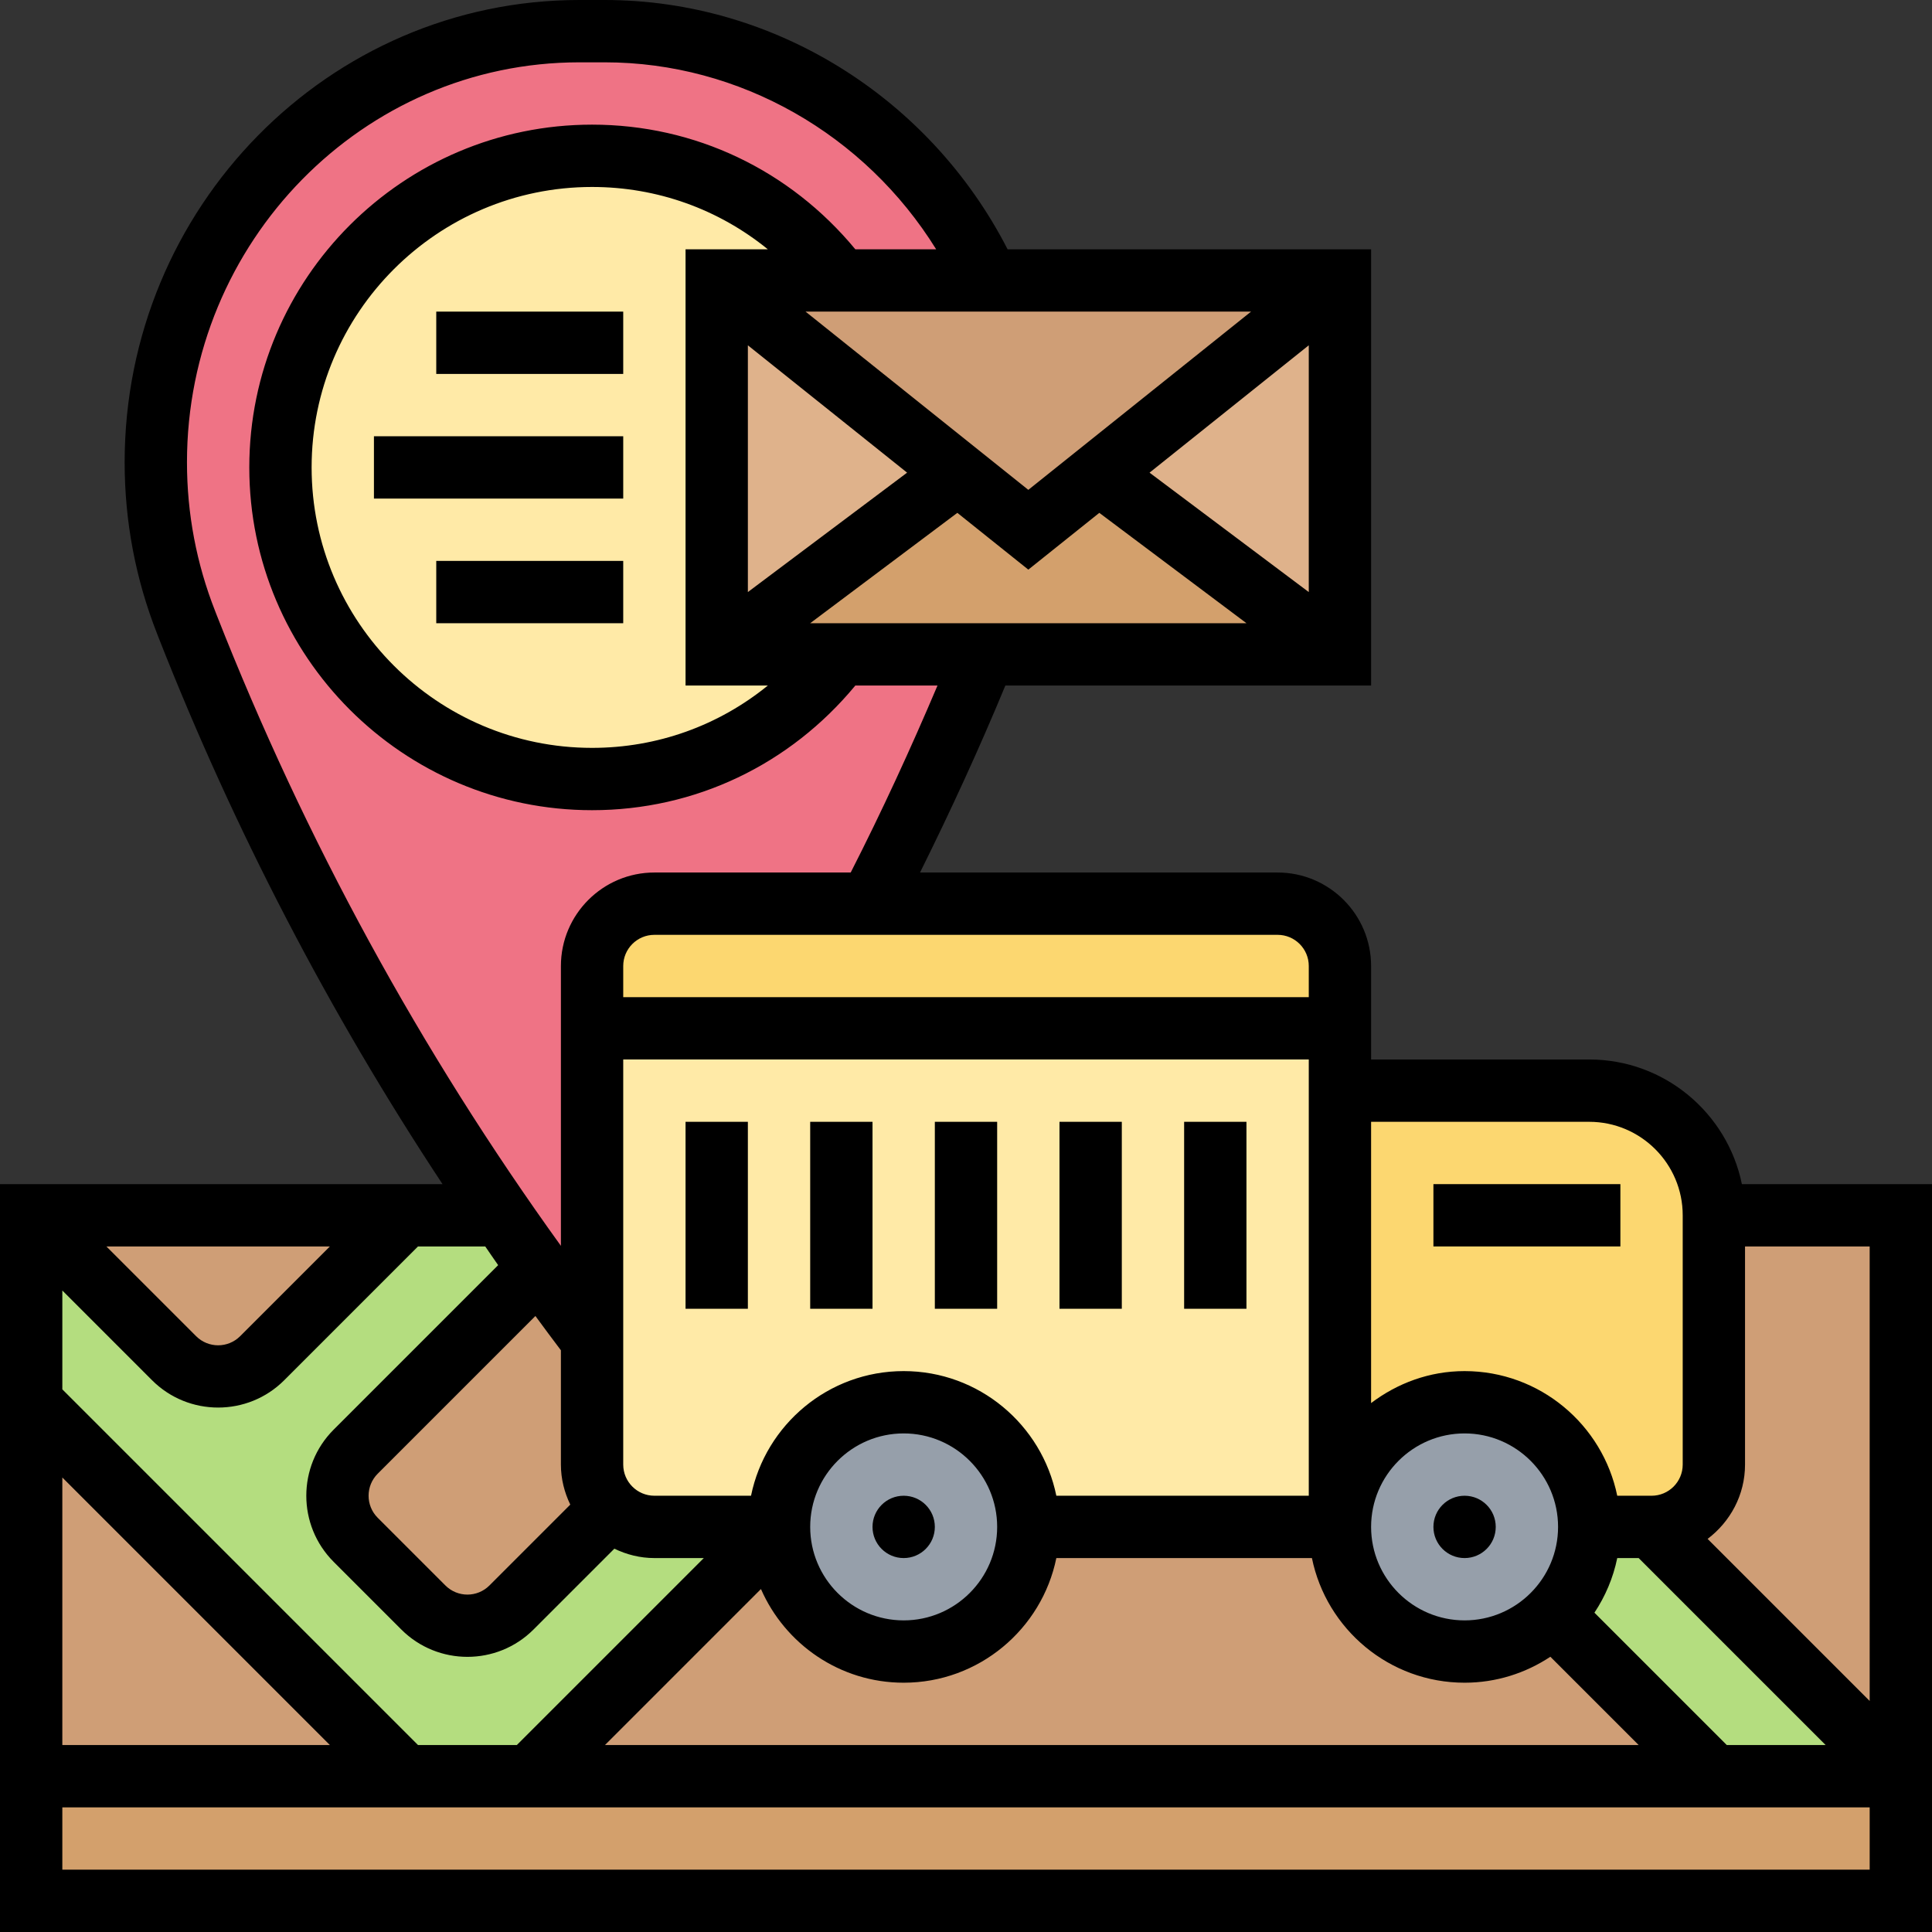
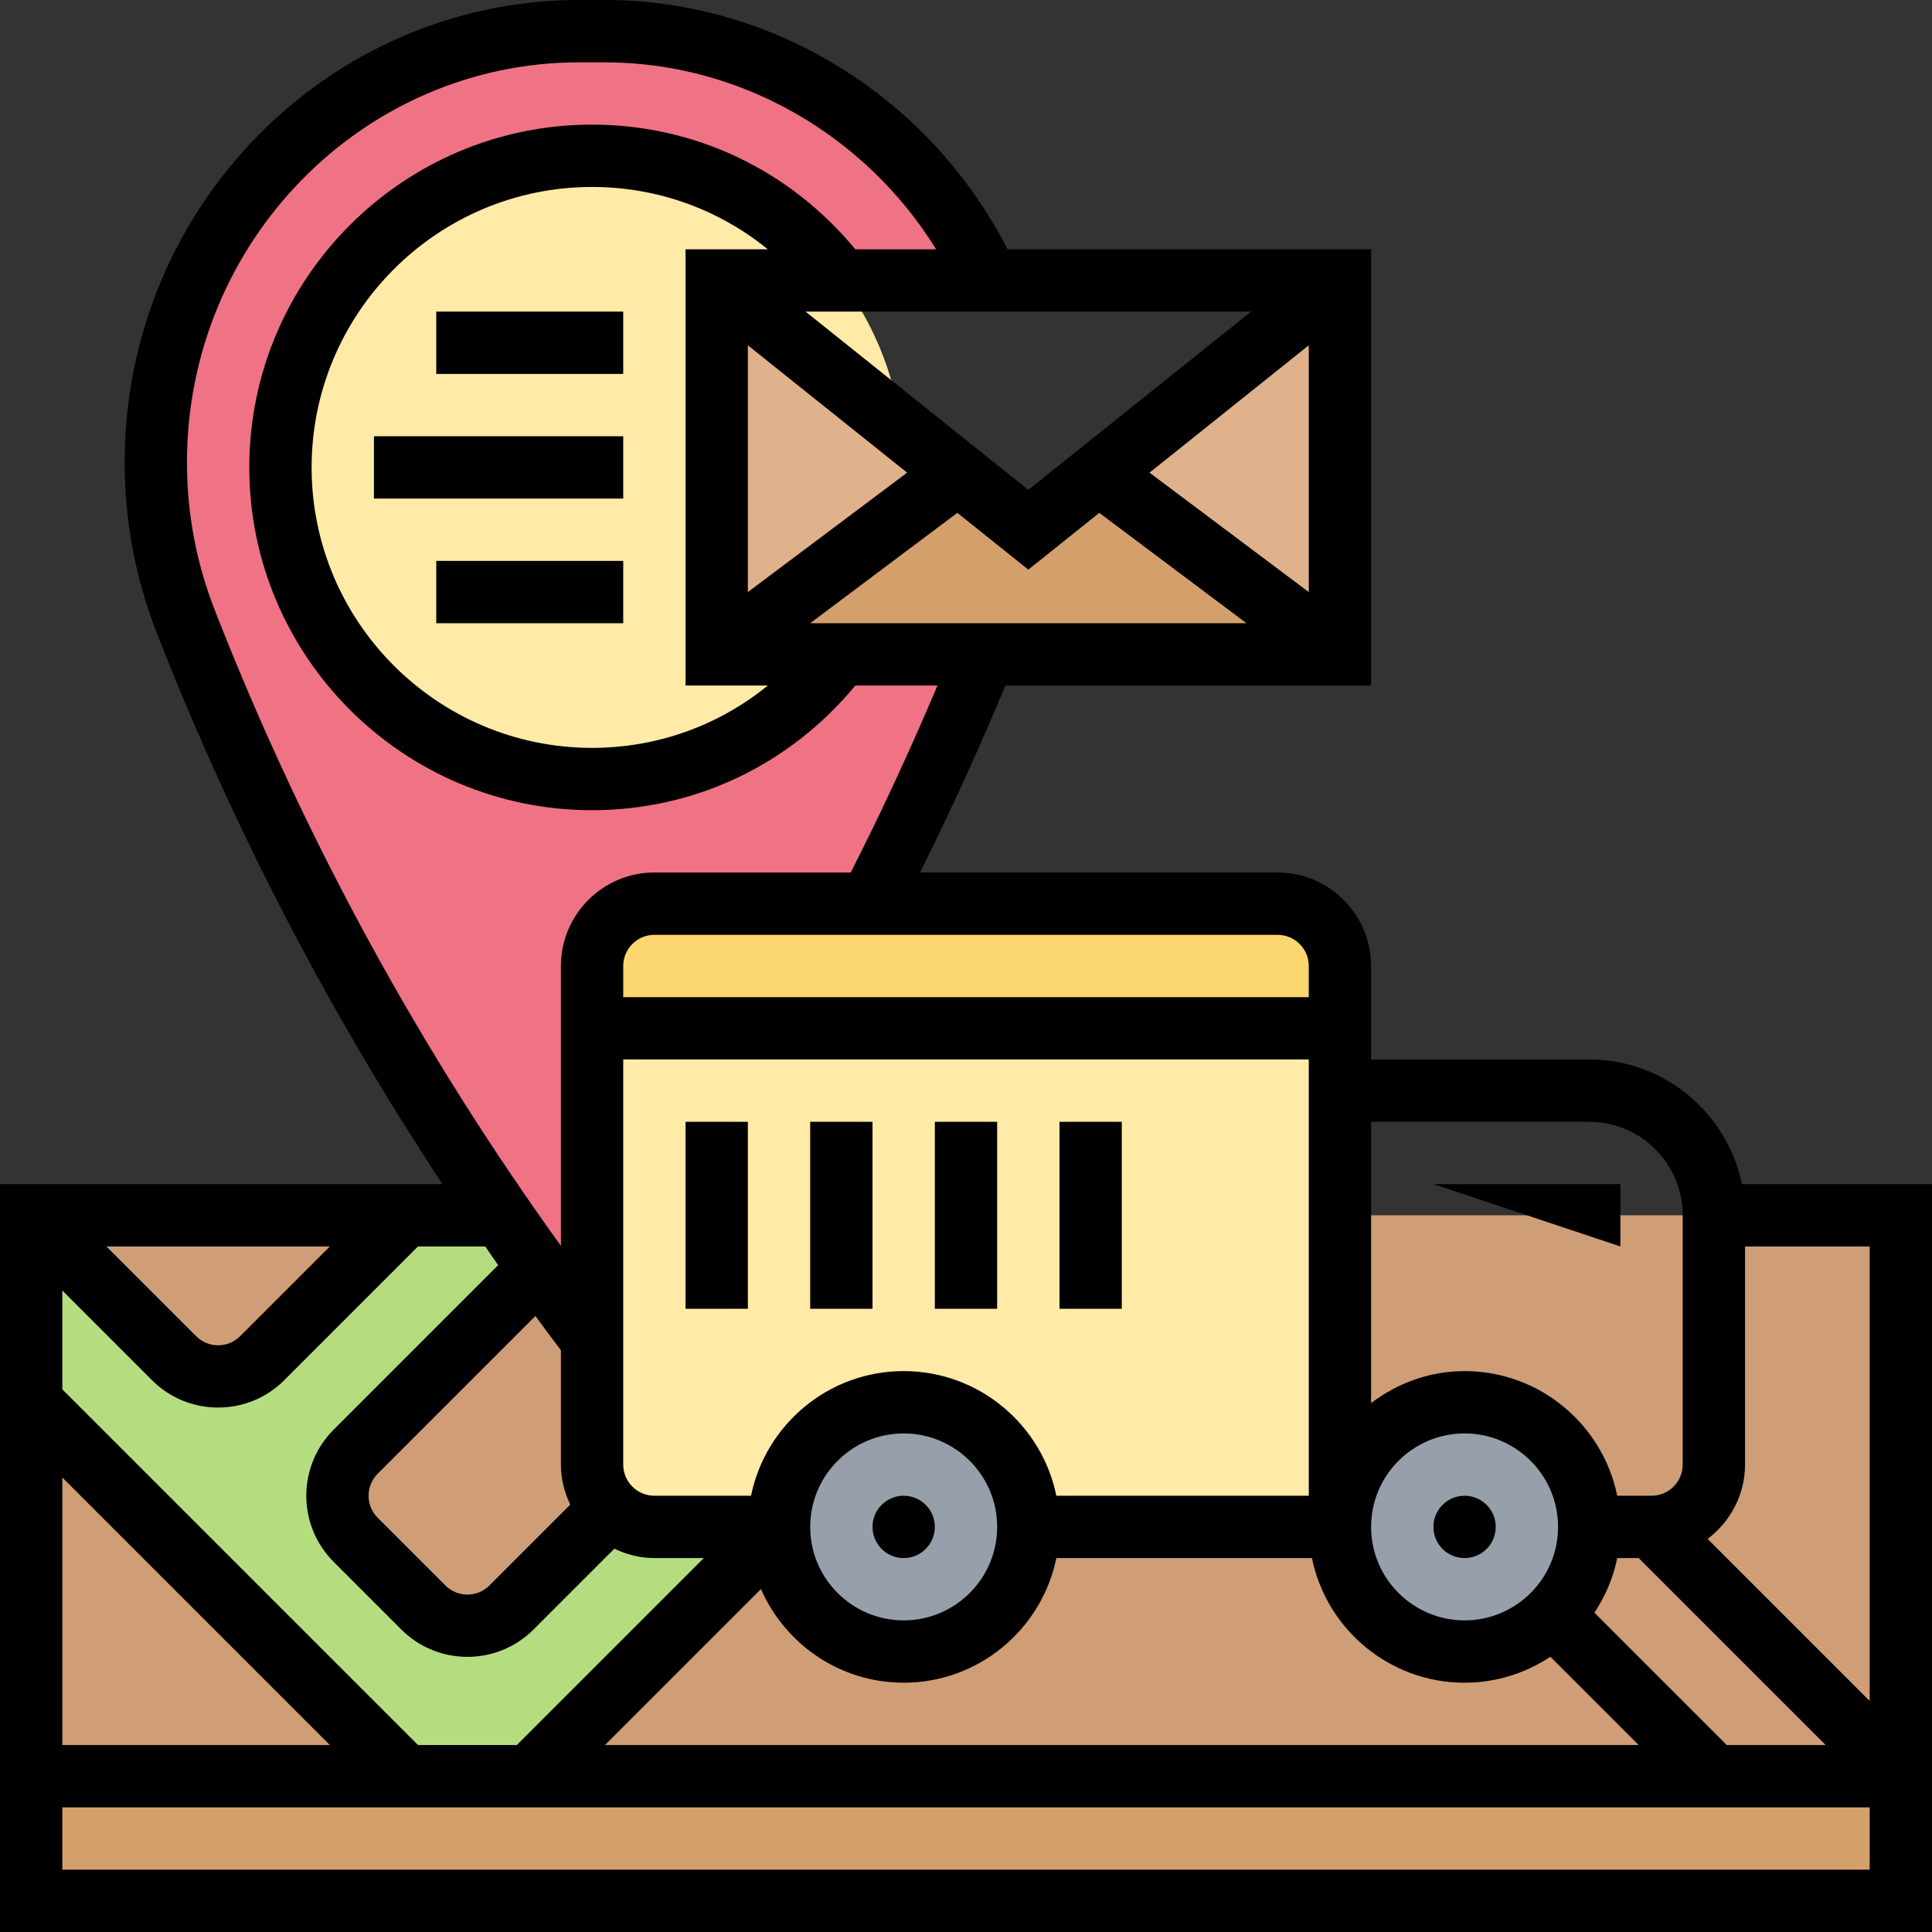
<svg xmlns="http://www.w3.org/2000/svg" id="Layer_5" enable-background="new 0 0 62 62" height="512" viewBox="0 0 62 62" width="512">
  <rect x="0" y="0" width="62" height="62" fill="#333333" stroke="none" />
  <g>
    <g>
      <g>
        <path d="m1 39h60v18h-60z" fill="#cf9e76" />
      </g>
      <g>
        <path d="m61 57v4h-60v-4h12 4 38z" fill="#d3a06c" />
      </g>
      <g>
-         <path d="m53 49 8 8h-6l-5.17-5.17c.72-.73 1.17-1.73 1.17-2.83z" fill="#b4dd7f" />
-       </g>
+         </g>
      <g>
        <path d="m25 49-8 8h-4l-12-12v-6l4.59 4.59c.78.78 2.04.78 2.82 0l4.59-4.59h3.07.01c.39.57.79 1.14 1.21 1.71l-5.88 5.88c-.78.78-.78 2.04 0 2.82l2.18 2.18c.78.78 2.04.78 2.82 0l3.18-3.18c.36.37.86.59 1.41.59z" fill="#b4dd7f" />
      </g>
      <g>
        <circle cx="19" cy="15" fill="#ffeaa7" r="10" />
      </g>
      <g>
        <path d="m19 33v10c-.58-.76-1.16-1.52-1.71-2.29-.42-.57-.82-1.14-1.21-1.71h-.01c-4.05-5.88-7.43-12.22-10.05-18.9l-.05-.13c-.64-1.63-.97-3.37-.97-5.13 0-7.65 6.09-13.84 13.59-13.84h.82c5.45 0 10.14 3.28 12.31 8h-4.73c-1.83-2.42-4.72-4-7.99-4-5.52 0-10 4.48-10 10s4.48 10 10 10c3.27 0 6.16-1.58 7.99-4h4.62c-1.11 2.73-2.34 5.4-3.69 8h-6.92c-1.1 0-2 .9-2 2z" fill="#ef7385" />
      </g>
      <g>
        <path d="m43 9v12l-7.74-5.81z" fill="#dfb28b" />
      </g>
      <g>
        <path d="m30.74 15.19-7.74 5.81v-12z" fill="#dfb28b" />
      </g>
      <g>
-         <path d="m43 9-7.74 6.19-2.26 1.81-2.26-1.81-7.74-6.19h3.99 4.73z" fill="#cf9e76" />
-       </g>
+         </g>
      <g>
        <path d="m43 21h-11.39-4.62-3.99l7.74-5.81 2.26 1.81 2.26-1.81z" fill="#d3a06c" />
      </g>
      <g>
        <path d="m43 33v2 14h-10c0-2.21-1.79-4-4-4s-4 1.79-4 4h-4c-.55 0-1.05-.22-1.41-.59-.37-.36-.59-.86-.59-1.41v-4-10z" fill="#ffeaa7" />
      </g>
      <g>
        <path d="m43 31v2h-24v-2c0-1.1.9-2 2-2h6.92 13.08c1.1 0 2 .9 2 2z" fill="#fcd770" />
      </g>
      <g>
-         <path d="m47 45c-2.21 0-4 1.79-4 4v-14h8c2.21 0 4 1.79 4 4v8c0 1.1-.9 2-2 2h-2c0-2.21-1.79-4-4-4z" fill="#fcd770" />
-       </g>
+         </g>
      <g>
        <path d="m47 45c2.21 0 4 1.79 4 4 0 1.1-.45 2.1-1.17 2.83-.73.72-1.73 1.17-2.83 1.17-2.21 0-4-1.79-4-4s1.79-4 4-4z" fill="#969faa" />
      </g>
      <g>
        <circle cx="29" cy="49" fill="#969faa" r="4" />
      </g>
    </g>
    <g>
      <path d="m55.899 38c-.465-2.279-2.484-4-4.899-4h-7v-3c0-1.654-1.346-3-3-3h-11.475c.977-1.969 1.899-3.972 2.738-6h11.737v-14h-11.665c-2.502-4.878-7.502-8-12.928-8h-.814c-8.047 0-14.593 6.655-14.593 14.836 0 1.894.351 3.746 1.041 5.5l.051.132c2.422 6.164 5.478 12.036 9.109 17.532h-14.201v24h62v-24zm-37.899 5.332v3.668c0 .462.113.894.301 1.285l-2.594 2.594c-.391.391-1.023.391-1.414 0l-2.172-2.172c-.39-.39-.39-1.024 0-1.414l5.061-5.061c.272.367.54.737.818 1.1zm2 3.668v-13h22v14h-8.101c-.465-2.279-2.484-4-4.899-4s-4.434 1.721-4.899 4h-3.101c-.552 0-1-.448-1-1zm27 5c-1.654 0-3-1.346-3-3s1.346-3 3-3 3 1.346 3 3-1.346 3-3 3zm-15-3c0 1.654-1.346 3-3 3s-3-1.346-3-3 1.346-3 3-3 3 1.346 3 3zm-3 5c2.414 0 4.434-1.721 4.899-4h8.202c.465 2.279 2.484 4 4.899 4 1.017 0 1.962-.309 2.753-.833l2.833 2.833h-33.172l5.006-5.006c.773 1.766 2.532 3.006 4.58 3.006zm26.414 2-4.247-4.247c.348-.524.602-1.116.732-1.753h.687l6 6zm4.586-1.414-5.201-5.201c.725-.548 1.201-1.408 1.201-2.385v-7h4zm-9-18.586c1.654 0 3 1.346 3 3v8c0 .552-.448 1-1 1h-1.101c-.465-2.279-2.484-4-4.899-4-1.13 0-2.162.391-3 1.026v-9.026zm-9-5v1h-22v-1c0-.552.448-1 1-1h20c.552 0 1 .448 1 1zm-5.11-15.832 5.11-4.087v7.919zm-3.89.552-7.149-5.72h14.297zm-9-4.639 5.11 4.087-5.11 3.832zm-2-3.081v14h2.64c-1.581 1.285-3.548 2-5.64 2-4.963 0-9-4.037-9-9s4.037-9 9-9c2.092 0 4.059.715 5.64 2zm3.999 12 4.723-3.542 2.278 1.822 2.278-1.822 4.723 3.542zm-19.096-.393c-.599-1.523-.903-3.128-.903-4.771 0-7.078 5.649-12.836 12.593-12.836h.814c4.329 0 8.348 2.312 10.635 6h-2.594c-2.1-2.54-5.143-4-8.448-4-6.065 0-11 4.935-11 11s4.935 11 11 11c3.306 0 6.348-1.46 8.448-4h2.637c-.861 2.03-1.786 4.04-2.785 6h-6.3c-1.654 0-3 1.346-3 3v8.981c-4.504-6.246-8.216-13.041-11.046-20.242zm9.083 20.993-5.279 5.279c-1.17 1.17-1.17 3.072 0 4.242l2.172 2.172c.585.585 1.353.877 2.121.877s1.536-.292 2.121-.877l2.594-2.594c.391.188.823.301 1.285.301h1.586l-6 6h-3.172l-11.414-11.414v-3.172l2.879 2.879c.585.585 1.352.877 2.121.877s1.536-.292 2.121-.877l4.293-4.293h2.158c.139.199.273.402.414.6zm-13.986 6.814 8.586 8.586h-8.586zm1.414-7.414h7.172l-2.879 2.879c-.391.391-1.023.391-1.414 0zm-1.414 20v-2h58v2z" />
      <circle cx="29" cy="49" r="1" />
      <circle cx="47" cy="49" r="1" />
      <path d="m12 14h8v2h-8z" />
      <path d="m14 10h6v2h-6z" />
      <path d="m14 18h6v2h-6z" />
-       <path d="m46 38h6v2h-6z" />
+       <path d="m46 38h6v2z" />
      <path d="m26 36h2v6h-2z" />
      <path d="m30 36h2v6h-2z" />
      <path d="m34 36h2v6h-2z" />
      <path d="m22 36h2v6h-2z" />
-       <path d="m38 36h2v6h-2z" />
    </g>
  </g>
</svg>